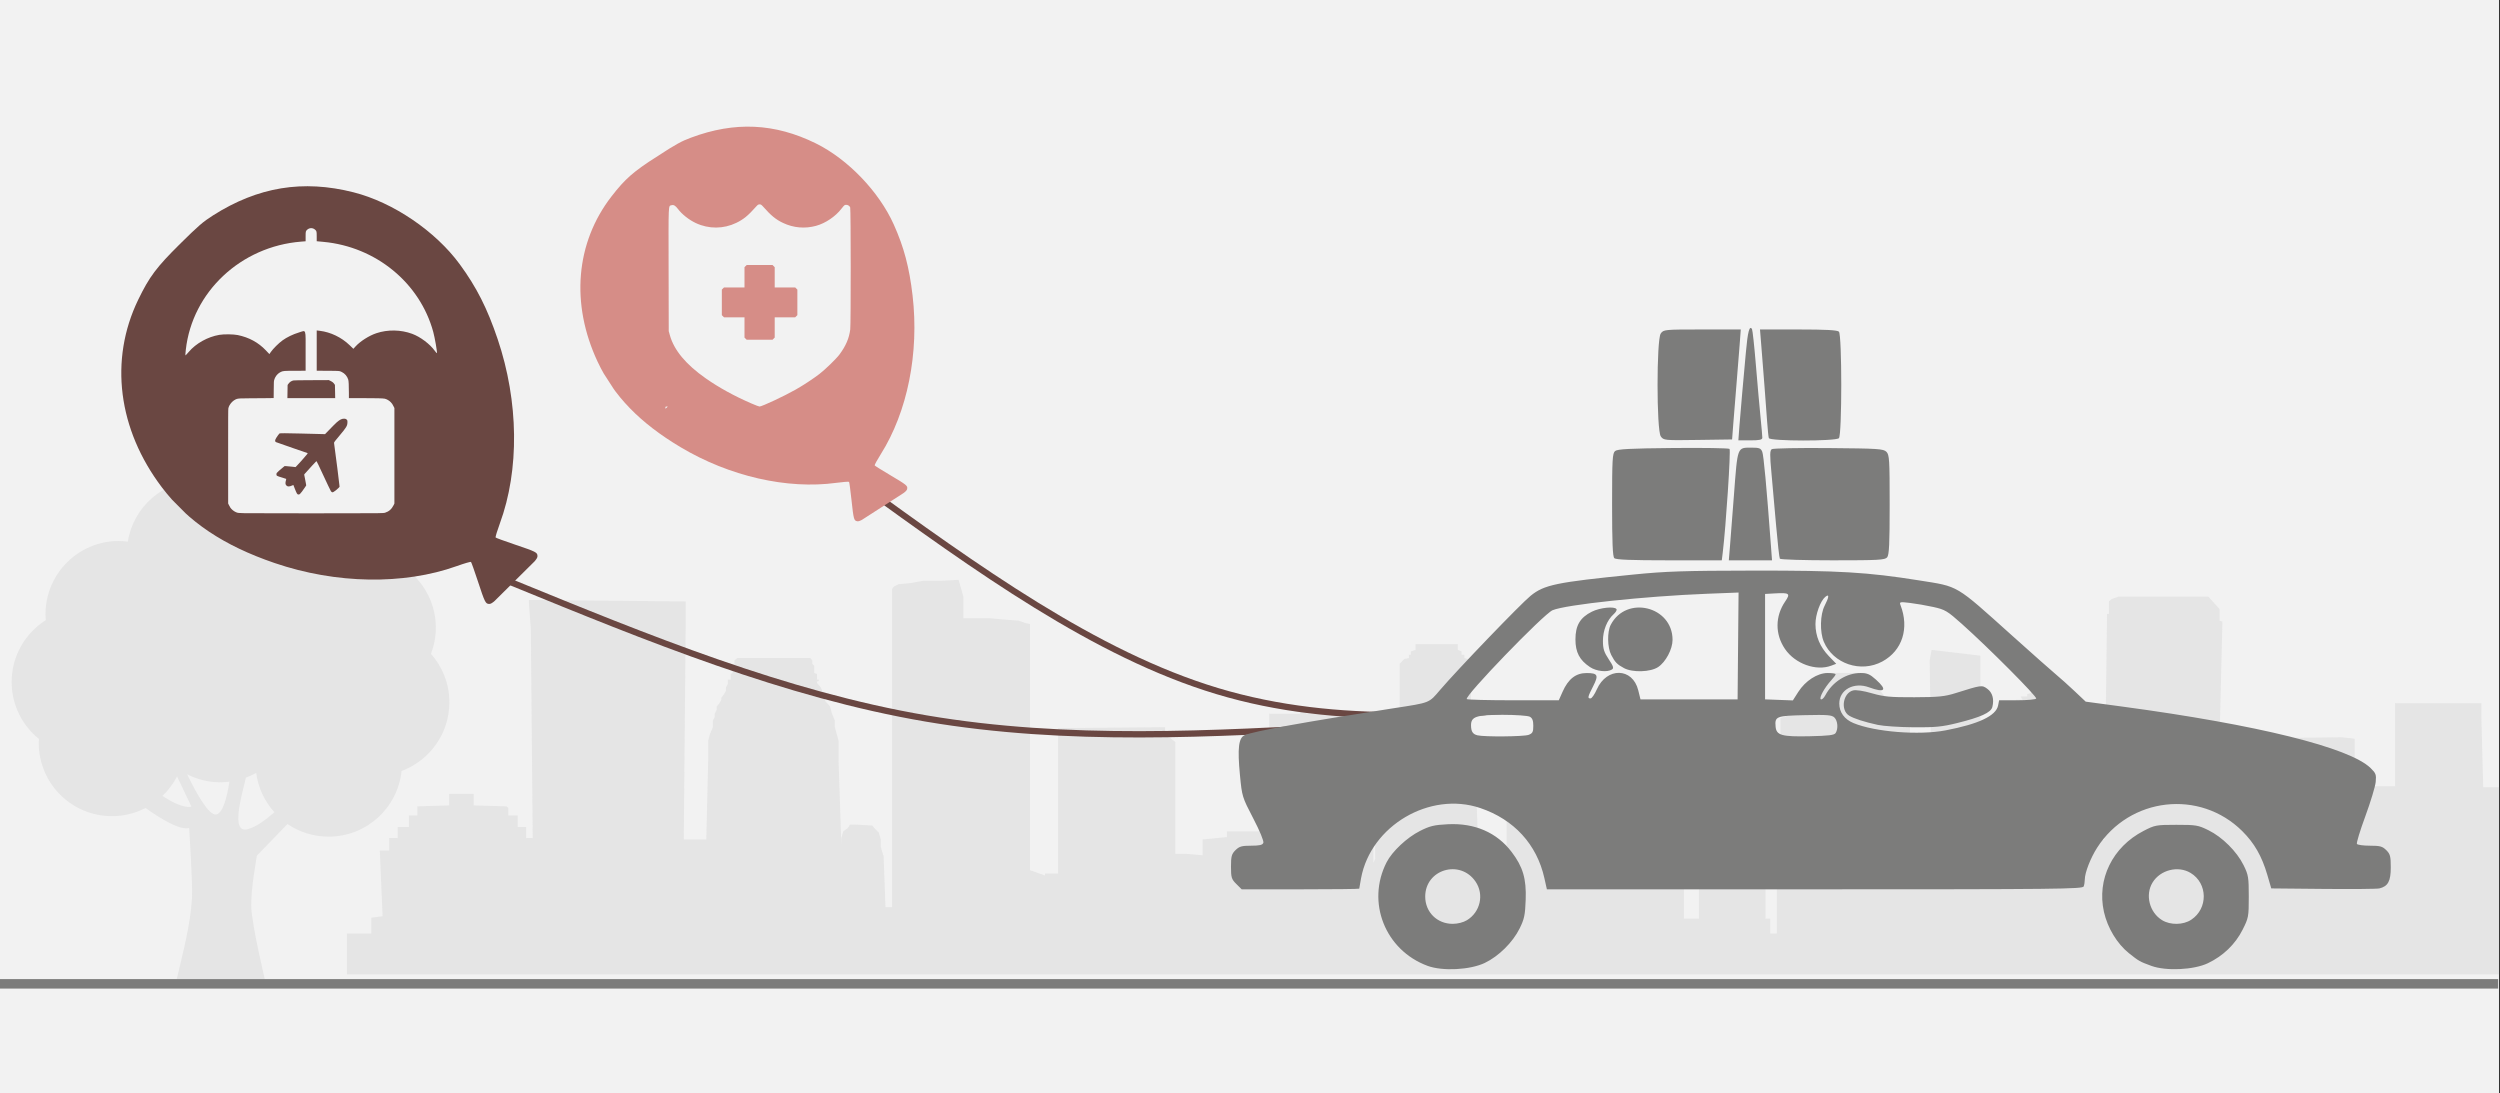
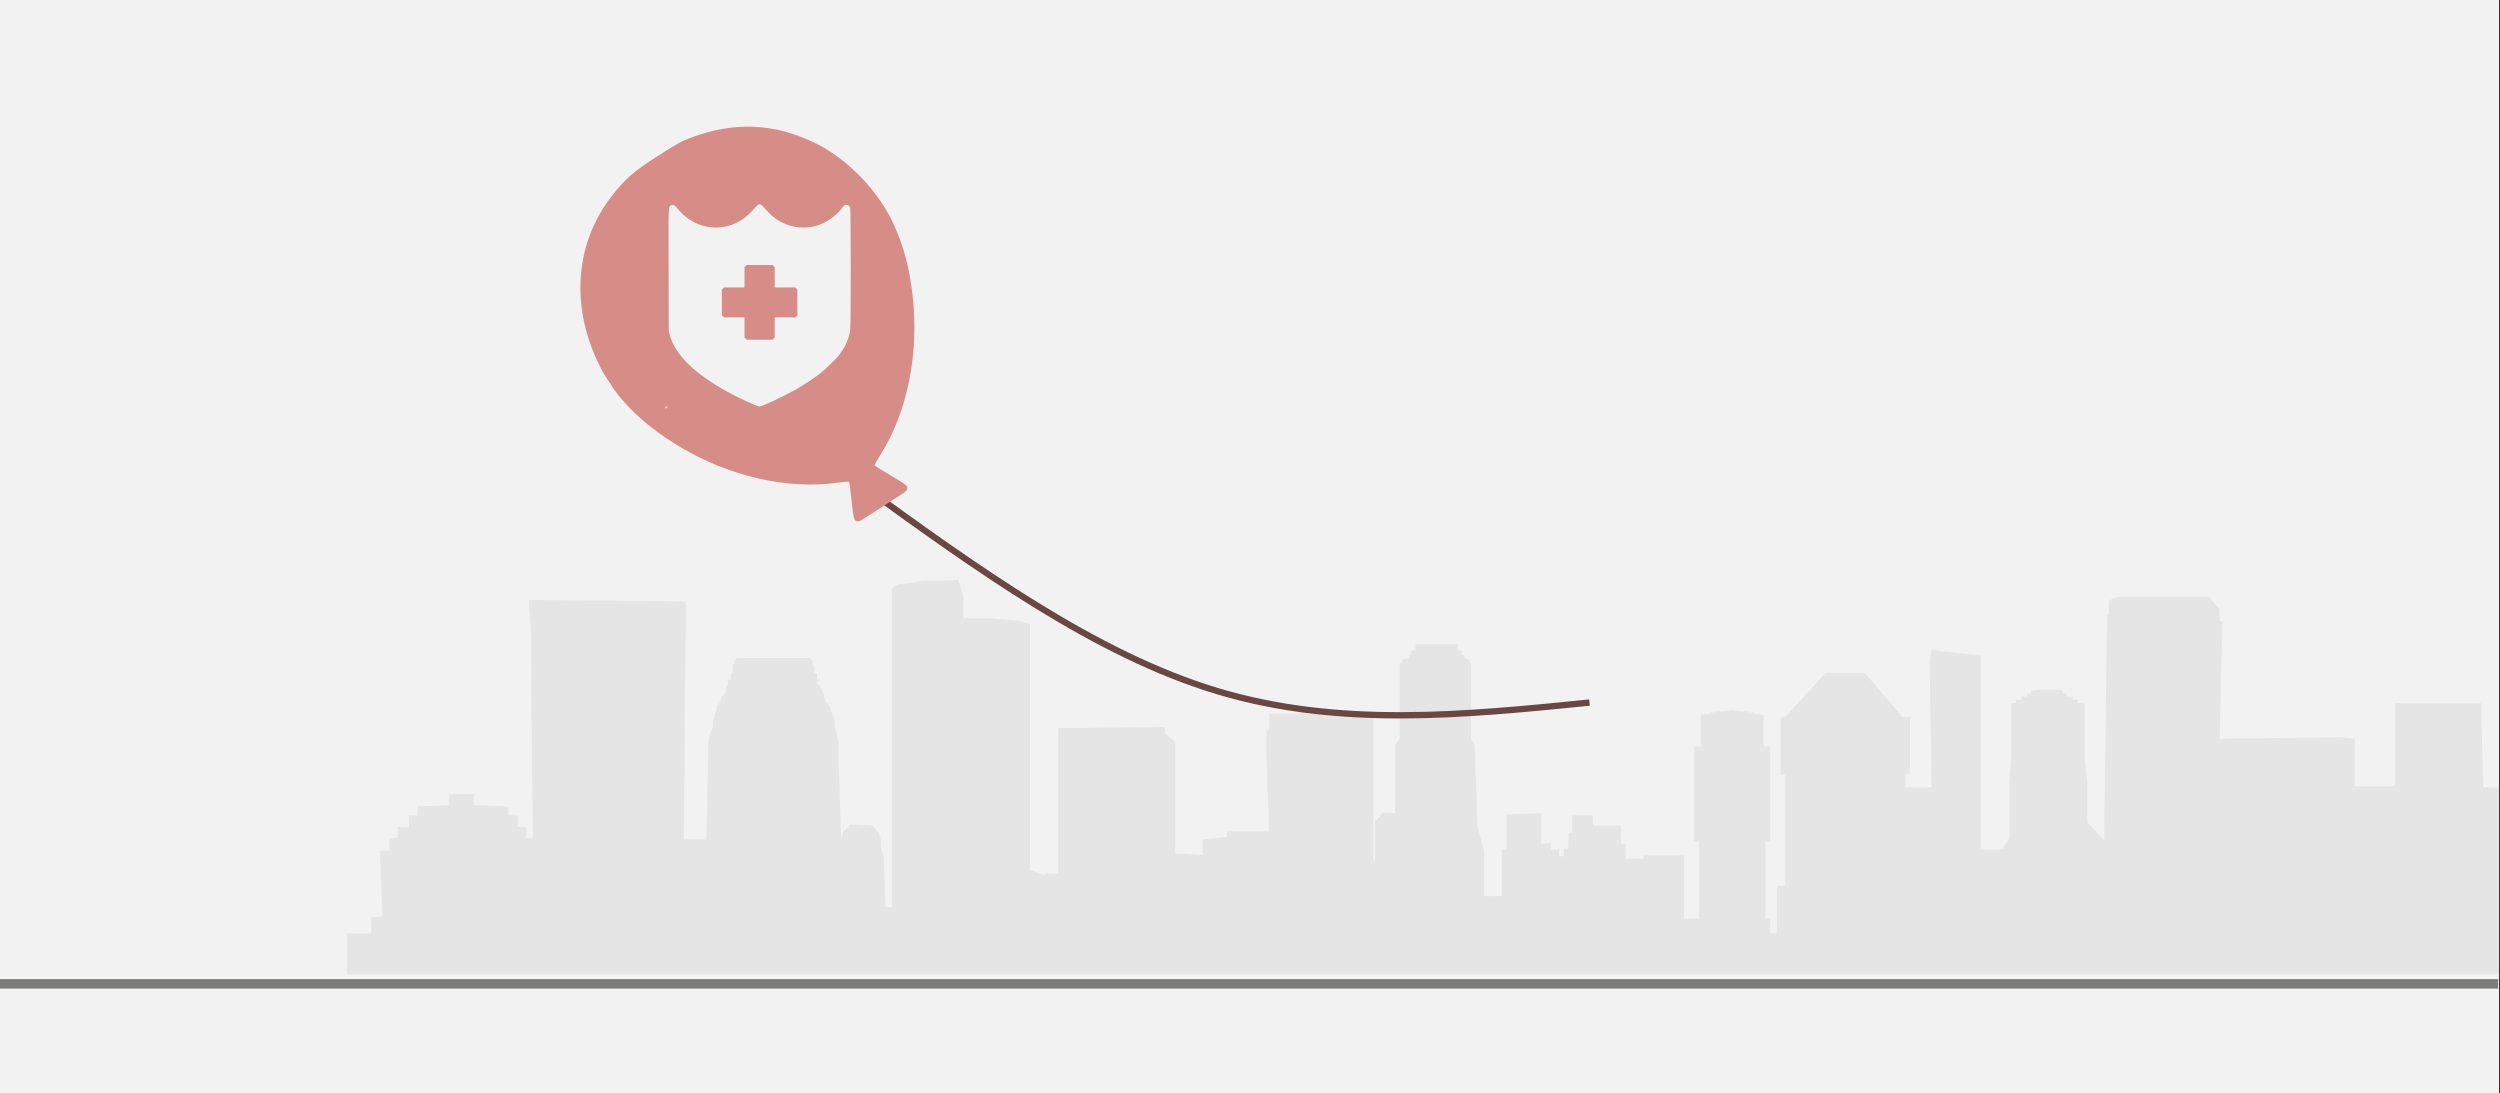
<svg xmlns="http://www.w3.org/2000/svg" width="526" height="230" overflow="hidden">
  <rect width="100%" height="100%" fill="#333333" stroke="none" />
  <defs>
    <clipPath id="clip0">
      <path d="M0 0 526 0 526 230 0 230Z" fill-rule="evenodd" clip-rule="evenodd" />
    </clipPath>
    <clipPath id="clip1">
      <path d="M109.495 51.439 167.308 14.219 214.831 87.823 157.019 125.043Z" fill-rule="evenodd" clip-rule="evenodd" />
    </clipPath>
    <clipPath id="clip2">
      <path d="M109.495 51.439 167.308 14.219 214.831 87.823 157.019 125.043Z" fill-rule="evenodd" clip-rule="evenodd" />
    </clipPath>
    <clipPath id="clip3">
      <path d="M109.495 51.439 167.308 14.219 214.831 87.823 157.019 125.043Z" fill-rule="evenodd" clip-rule="evenodd" />
    </clipPath>
    <clipPath id="clip4">
-       <path d="M259 69 503 69 503 204 259 204Z" fill-rule="evenodd" clip-rule="evenodd" />
-     </clipPath>
+       </clipPath>
    <clipPath id="clip5">
      <path d="M259 69 503 69 503 204 259 204Z" fill-rule="evenodd" clip-rule="evenodd" />
    </clipPath>
    <clipPath id="clip6">
      <path d="M259 69 503 69 503 204 259 204Z" fill-rule="evenodd" clip-rule="evenodd" />
    </clipPath>
    <clipPath id="clip7">
      <path d="M140 43 179 43 179 86 140 86Z" fill-rule="evenodd" clip-rule="evenodd" />
    </clipPath>
    <clipPath id="clip8">
      <path d="M140 43 179 43 179 86 140 86Z" fill-rule="evenodd" clip-rule="evenodd" />
    </clipPath>
    <clipPath id="clip9">
      <path d="M140 43 179 43 179 86 140 86Z" fill-rule="evenodd" clip-rule="evenodd" />
    </clipPath>
    <clipPath id="clip10">
-       <path d="M-4 100 101 100 101 207-4 207Z" fill-rule="evenodd" clip-rule="evenodd" />
-     </clipPath>
+       </clipPath>
    <clipPath id="clip11">
-       <path d="M-4 100 102 100 102 207-4 207Z" fill-rule="evenodd" clip-rule="evenodd" />
-     </clipPath>
+       </clipPath>
    <clipPath id="clip12">
      <path d="M-4 100 102 100 102 207-4 207Z" fill-rule="evenodd" clip-rule="evenodd" />
    </clipPath>
    <clipPath id="clip13">
      <path d="M10.088 78.874 65.757 23.682 136.228 94.557 80.56 149.749Z" fill-rule="evenodd" clip-rule="evenodd" />
    </clipPath>
    <clipPath id="clip14">
      <path d="M10.088 78.874 65.757 23.682 136.228 94.557 80.56 149.749Z" fill-rule="evenodd" clip-rule="evenodd" />
    </clipPath>
    <clipPath id="clip15">
      <path d="M10.088 78.874 65.757 23.682 136.228 94.557 80.56 149.749Z" fill-rule="evenodd" clip-rule="evenodd" />
    </clipPath>
    <clipPath id="clip16">
      <path d="M39 48 92 48 92 80 39 80Z" fill-rule="evenodd" clip-rule="evenodd" />
    </clipPath>
    <clipPath id="clip17">
      <path d="M39 48 92 48 92 80 39 80Z" fill-rule="evenodd" clip-rule="evenodd" />
    </clipPath>
    <clipPath id="clip18">
      <path d="M39 48 92 48 92 80 39 80Z" fill-rule="evenodd" clip-rule="evenodd" />
    </clipPath>
    <clipPath id="clip19">
      <path d="M48 78 83 78 83 109 48 109Z" fill-rule="evenodd" clip-rule="evenodd" />
    </clipPath>
    <clipPath id="clip20">
      <path d="M48 78 83 78 83 109 48 109Z" fill-rule="evenodd" clip-rule="evenodd" />
    </clipPath>
    <clipPath id="clip21">
      <path d="M48 78 83 78 83 109 48 109Z" fill-rule="evenodd" clip-rule="evenodd" />
    </clipPath>
  </defs>
  <g clip-path="url(#clip0)">
    <rect x="0" y="0" width="525.239" height="230" fill="#FFFFFF" transform="scale(1.001 1)" />
    <rect x="0" y="0" width="525.239" height="230" fill="#F2F2F2" transform="scale(1.001 1)" />
    <path d="M128.573 0 129.559 3.534 129.559 8.078 131.334 8.078 135.081 8.078 138.433 8.381 141.194 8.583 142.574 9.088 143.56 9.29 143.56 61.089 146.715 62.2 146.715 61.796 149.476 61.796 149.476 31.201 171.957 30.999 171.957 31.201 171.957 32.412 174.126 34.129 174.126 50.285 174.126 57.656 176.492 57.656 179.844 57.959 179.844 54.627 184.972 54.122 184.972 52.91 185.366 52.91 193.846 52.91 193.254 36.451 193.254 35.038 193.254 31.706 193.846 31.706 193.846 30.494 193.846 28.172 200.353 28.172 200.353 27.667 201.339 27.667 201.733 28.172 207.847 28.172 207.847 27.869 208.635 27.869 208.635 28.172 215.735 28.172 215.735 30.494 215.735 31.706 215.735 35.038 215.735 36.451 215.735 59.574 216.129 58.666 216.129 50.588 216.523 50.588 216.523 50.083 217.115 50.083 217.115 49.881 217.115 49.578 217.115 49.376 217.509 49.376 217.509 49.073 218.101 49.073 220.27 49.073 220.27 34.836 221.256 33.422 221.256 17.67 222.242 16.661 223.228 16.459 223.228 15.954 223.228 15.752 223.622 15.752 223.622 15.045 224.608 14.742 224.608 13.833 224.608 13.53 225.003 13.53 232.891 13.53 233.482 13.53 233.482 13.833 233.482 14.742 234.271 15.045 234.271 15.752 234.863 15.752 234.863 15.954 234.863 16.459 235.652 16.661 236.243 17.67 236.243 33.422 237.032 34.836 237.623 52.001 239.004 56.949 239.004 66.541 242.751 66.541 242.751 56.747 243.737 56.747 243.737 49.376 251.033 49.073 251.033 55.535 253.005 55.333 253.005 55.535 253.005 56.747 254.78 56.747 254.78 58.161 255.371 58.161 255.766 58.161 255.766 56.545 256.752 56.545 256.752 53.213 257.54 53.213 257.54 49.578 259.907 49.578 261.879 49.578 261.879 51.698 262.668 51.698 264.048 51.698 264.64 51.698 265.034 51.698 265.626 51.698 266.02 51.698 266.414 51.698 267.795 51.698 267.795 55.535 268.781 55.535 268.781 58.666 270.161 58.666 272.527 58.666 272.527 57.959 273.513 57.959 281.007 57.959 281.007 71.287 284.162 71.287 284.162 55.03 283.176 55.03 283.176 35.038 284.557 35.038 284.557 28.373 286.528 28.172 286.528 27.869 286.923 27.869 287.514 27.869 287.909 27.667 288.303 27.667 288.895 27.667 289.289 27.667 291.261 27.364 292.642 27.667 293.036 27.667 293.43 27.667 294.022 27.667 294.416 27.667 294.416 27.869 294.811 27.869 295.402 27.869 295.797 27.869 295.797 28.172 297.769 28.373 297.769 35.038 299.149 35.038 299.149 55.03 298.163 55.03 298.163 71.287 299.149 71.287 299.149 74.417 300.53 74.417 300.53 64.421 302.304 64.421 302.304 42.914 302.304 40.995 301.91 40.995 301.318 40.995 301.318 40.793 301.318 29.08 301.91 28.878 302.304 28.878 310.784 19.589 319.066 19.589 326.954 28.878 327.546 28.878 327.94 28.878 328.532 28.878 328.532 29.08 328.532 40.793 327.94 40.793 327.546 40.793 327.546 42.712 327.546 43.62 333.067 43.62 332.673 16.964 333.067 14.742 343.321 15.954 343.321 26.455 343.321 56.747 344.307 56.747 346.082 56.747 347.463 56.747 347.463 56.545 348.054 56.545 349.435 54.324 349.435 42.409 349.829 37.461 349.829 25.95 350.815 25.95 350.815 25.243 351.801 25.243 352.195 25.243 351.801 24.537 353.181 24.537 353.181 24.032 353.97 23.83 353.97 23.325 355.548 23.123 359.689 23.123 360.675 23.325 360.675 23.83 361.464 24.032 361.464 24.537 362.055 24.537 362.844 24.537 362.844 25.243 363.83 25.243 363.83 25.95 365.21 25.95 365.21 37.461 365.802 42.409 365.802 50.992 369.352 54.828 369.943 7.876 369.943 7.169 370.338 7.169 370.338 6.462 370.338 5.453 370.338 4.544 370.929 4.039 372.31 3.534 390.452 3.534 391.241 3.534 393.607 6.159 393.607 7.169 393.607 8.078 393.607 8.583 394.199 8.785 393.607 33.422 419.243 33.119 422.003 33.422 422.003 43.419 422.989 43.419 426.736 43.419 430.089 43.419 430.483 43.419 430.483 28.878 430.483 26.455 430.483 25.95 430.877 25.95 448.231 25.95 448.625 25.95 448.625 26.455 448.625 28.878 449.02 43.62 451.978 43.62 452.344 43.62 452.344 83 0 83 0 74.417 5.127 74.417 5.127 71.085 7.493 70.782 6.902 56.949 8.874 56.949 8.874 54.324 9.268 54.324 10.649 54.324 10.649 52.001 11.24 52.001 13.015 52.001 13.015 49.578 14.79 49.578 14.79 47.659 21.495 47.458 21.495 45.034 26.622 45.034 26.622 45.741 26.622 46.044 26.622 46.246 26.622 46.448 26.622 46.751 26.622 46.953 26.622 47.255 26.622 47.458 33.524 47.659 33.918 47.962 33.918 49.578 35.298 49.578 35.89 49.578 35.89 49.881 35.89 52.001 37.665 52.001 37.665 54.324 39.045 54.324 38.651 10.501 38.256 4.948 38.256 4.241 71.189 4.544 71.189 9.996 70.794 54.627 75.527 54.627 75.921 38.168 75.921 36.956 75.921 36.754 75.921 35.24 75.921 33.826 76.316 32.412 76.907 30.999 76.907 29.585 77.302 28.878 77.302 28.172 77.696 27.364 77.696 26.657 78.288 25.95 78.682 25.243 78.682 24.839 79.274 24.032 79.668 23.325 79.668 22.618 80.062 21.911 80.062 21.002 80.654 21.002 80.654 20.497 80.654 20.296 80.654 19.791 81.048 19.589 81.048 19.084 81.048 18.781 81.048 18.377 81.048 17.872 81.443 17.67 81.443 17.165 81.443 16.964 82.034 16.459 97.416 16.459 97.81 16.964 97.81 17.367 97.81 17.67 98.204 18.074 98.204 18.377 98.204 18.781 98.204 19.084 98.204 19.589 98.796 19.791 98.796 20.296 98.796 20.7 98.796 21.002 99.191 21.002 99.191 21.204 98.796 21.406 98.796 21.709 99.585 22.618 100.177 24.032 100.571 25.546 101.557 26.657 101.951 28.172 102.543 29.585 102.543 30.999 102.937 32.412 103.332 33.826 103.332 35.24 103.332 36.451 103.332 36.754 103.332 38.168 103.923 56.04 103.923 54.324 104.318 52.91 105.304 52.203 105.698 51.496 107.078 51.496 110.431 51.698 110.825 52.203 111.811 53.213 112.206 54.627 112.206 56.242 112.797 58.161 113.192 68.864 114.178 68.864 114.572 68.864 114.572 9.492 114.572 1.918 114.966 1.414 115.952 0.909 118.319 0.707 121.08 0.202 124.826 0.202Z" fill="#D9D9D9" fill-rule="evenodd" fill-opacity="0.529" transform="matrix(1.001 0 -0 1 73 122)" />
    <path d="M0 0C24.946 18.09 49.892 36.181 75.522 43.901 101.151 51.621 127.464 48.971 153.777 46.321" stroke="#6A4742" stroke-width="1.331" stroke-miterlimit="8" fill="none" fill-rule="evenodd" transform="matrix(1.001 0 -0 1 180.5 101.5)" />
    <g clip-path="url(#clip1)">
      <g clip-path="url(#clip2)">
        <g clip-path="url(#clip3)">
          <path d="M28.069 87.334C27.567 86.832 27.639 86.615 29.565 82.761 30.424 81.043 31.122 79.552 31.116 79.448 31.111 79.345 30.042 78.764 28.742 78.156 19.291 73.74 10.576 64.811 5.255 54.088 0.827 45.165-0.734 37.421 0.313 29.559 2.089 16.22 9.959 5.979 21.586 1.879 26.021 0.314 28.212-0.009 34.318 0 39.09 0.008 40.179 0.082 42.34 0.554 51.921 2.644 58.783 7.526 63.745 15.783 67.616 22.225 69.434 31.486 68.305 39.013 67.527 44.194 66.182 48.355 63.543 53.738 58.193 64.652 49.43 73.7 39.894 78.156 38.594 78.764 37.525 79.345 37.519 79.448 37.513 79.552 38.211 81.043 39.071 82.761 40.997 86.615 41.068 86.832 40.567 87.334 40.227 87.673 39.366 87.728 34.318 87.728 29.27 87.728 28.409 87.673 28.069 87.334Z" fill="#D68D87" transform="matrix(0.841 -0.542 0.541 0.841 109.495 51.439)" />
        </g>
      </g>
    </g>
-     <path d="M0 0C28.834 11.814 57.667 23.628 87.291 28.67 116.915 33.712 147.329 31.981 177.742 30.25" stroke="#6A4742" stroke-width="1.331" stroke-miterlimit="8" fill="none" fill-rule="evenodd" transform="matrix(1.001 0 -0 1 107.5 122.5)" />
    <g clip-path="url(#clip4)">
      <g clip-path="url(#clip5)">
        <g clip-path="url(#clip6)">
          <path d="M41.047 134.221C32.169 130.93 28.202 120.814 32.492 112.404 33.658 110.121 36.717 107.226 39.427 105.843 41.504 104.783 42.393 104.566 45.263 104.42 50.873 104.134 55.496 106.16 58.581 110.257 60.94 113.39 61.668 115.881 61.513 120.285 61.4 123.508 61.221 124.366 60.256 126.335 58.812 129.279 55.88 132.204 52.967 133.604 49.904 135.076 44.156 135.374 41.047 134.221ZM49.242 124.616C52.053 122.902 52.877 119.182 51.044 116.484 47.812 111.728 40.541 113.914 40.541 119.642 40.541 122.905 43.012 125.376 46.275 125.376 47.319 125.376 48.486 125.077 49.242 124.616ZM192.101 134.218C189.661 133.314 189.517 133.232 187.437 131.561 184.968 129.578 182.963 126.239 182.212 122.862 180.687 116.008 183.996 109.195 190.49 105.819 192.849 104.592 193.1 104.545 197.337 104.543 201.452 104.542 201.883 104.615 204.03 105.682 206.922 107.12 209.943 110.148 211.353 113.023 212.359 115.074 212.443 115.581 212.443 119.642 212.443 123.884 212.397 124.132 211.138 126.643 209.611 129.686 207.1 132.123 203.912 133.658 200.967 135.076 195.159 135.351 192.101 134.218ZM200.436 124.51C203.973 122.147 203.903 116.862 200.304 114.668 197.695 113.077 193.985 114.015 192.363 116.675 190.772 119.285 191.709 122.994 194.37 124.616 196.103 125.673 198.765 125.627 200.436 124.51ZM1.118 116.994C0.107 115.984 0 115.633 0 113.344 0 111.165 0.131 110.68 0.939 109.873 1.729 109.082 2.244 108.934 4.201 108.934 5.967 108.934 6.581 108.789 6.757 108.33 6.893 107.977 6.015 105.838 4.647 103.189 2.336 98.71 2.3 98.593 1.87 94.067 1.333 88.413 1.586 86.259 2.854 85.681 4.641 84.867 15.573 82.874 33.846 80.03 41.681 78.811 41.253 78.981 43.676 76.127 47.368 71.779 60.504 58.013 62.554 56.343 65.395 54.03 67.874 53.514 83.945 51.89 90.758 51.202 94.556 51.075 108.994 51.054 126.893 51.028 132.862 51.383 143.629 53.115 152.037 54.467 151.024 53.86 163.075 64.759 167.262 68.547 171.393 72.234 172.253 72.954 173.113 73.672 174.85 75.243 176.112 76.444L178.406 78.628 186.055 79.666C214.341 83.508 233.446 88.275 237.864 92.594 238.977 93.683 239.086 93.983 238.935 95.538 238.843 96.49 237.87 99.726 236.775 102.729 235.679 105.732 234.887 108.356 235.013 108.561 235.14 108.766 236.36 108.934 237.724 108.934 239.848 108.934 240.34 109.069 241.143 109.873 241.962 110.692 242.082 111.155 242.082 113.506 242.082 116.413 241.506 117.482 239.701 117.923 239.223 118.04 233.95 118.087 227.985 118.028L217.138 117.921 216.306 115.053C215.177 111.158 213.612 108.403 211.1 105.884 202.244 97.007 187.556 98.695 180.784 109.368 179.401 111.549 178.215 114.63 178.215 116.046 178.215 116.517 178.111 117.175 177.983 117.507 177.773 118.055 172.471 118.112 121.844 118.112L65.937 118.112 65.41 115.739C63.839 108.657 59.076 103.413 52.033 101.012 41.505 97.423 29.187 104.731 27.151 115.774 26.942 116.907 26.77 117.897 26.77 117.974 26.77 118.05 21.25 118.112 14.503 118.112L2.236 118.112ZM62.121 85.615C62.948 85.3 63.102 85.002 63.102 83.716 63.102 82.599 62.904 82.084 62.362 81.794 61.955 81.577 59.412 81.398 56.711 81.398 51.209 81.398 50.094 81.773 50.105 83.619 50.112 84.913 50.464 85.465 51.438 85.708 52.858 86.063 61.132 85.991 62.121 85.615ZM126.212 85.223C126.779 84.326 126.649 82.663 125.958 81.972 125.421 81.435 124.53 81.362 119.824 81.467 113.8 81.601 113.487 81.724 113.675 83.876 113.836 85.716 114.94 86.032 120.768 85.906 124.783 85.819 125.926 85.676 126.212 85.223ZM149.15 84.67C156.05 83.341 159.682 81.613 160.113 79.455L160.336 78.339 164.09 78.339C166.155 78.339 167.945 78.176 168.068 77.976 168.306 77.591 158.072 67.232 152.546 62.264 149.51 59.535 149.043 59.255 146.619 58.714 145.172 58.391 142.97 58.005 141.727 57.856 139.617 57.602 139.486 57.632 139.744 58.304 141.619 63.19 140.122 67.894 135.966 70.171 131.475 72.632 125.679 70.664 123.738 66.018 122.886 63.976 122.969 60.296 123.909 58.452 124.861 56.587 124.915 55.864 124.048 56.583 123.024 57.434 121.997 60.296 121.997 62.301 121.997 64.83 122.944 67.113 124.794 69.05L126.334 70.66 125.288 71.057C122.126 72.26 117.733 70.657 115.629 67.534 113.544 64.439 113.565 60.659 115.685 57.536 116.817 55.867 116.573 55.676 113.538 55.849L111.48 55.967 111.48 67.057 111.48 78.148 114.379 78.258 117.278 78.369 118.391 76.608C119.894 74.23 122.396 72.602 124.548 72.602 125.459 72.602 126.204 72.722 126.204 72.868 126.204 73.015 125.801 73.574 125.309 74.111 123.901 75.648 122.69 77.867 123.116 78.13 123.324 78.259 123.745 77.885 124.051 77.3 125.532 74.472 128.461 72.602 131.412 72.602 132.797 72.602 133.349 72.84 134.616 73.985 137.087 76.217 136.521 76.846 133.159 75.606 130.004 74.443 126.969 76.118 126.969 79.023 126.969 80.863 128.037 82.343 129.939 83.137 134.413 85.006 143.599 85.74 149.15 84.67ZM135 83.514C132.176 82.894 130.012 82.188 129.01 81.56 127.168 80.407 127.744 76.795 129.854 76.265 130.459 76.114 132.011 76.351 133.787 76.868 136.282 77.593 137.607 77.718 142.649 77.7 147.678 77.682 148.982 77.55 151.253 76.829 156.681 75.105 156.752 75.096 157.879 75.933 158.946 76.726 159.326 78.124 158.918 79.752 158.621 80.933 156.508 81.902 151.512 83.145 148.415 83.916 146.938 84.059 142.457 84.021 139.513 83.996 136.157 83.768 135 83.514ZM69.217 76.538C70.416 73.827 71.994 72.598 74.263 72.608 76.562 72.619 76.773 73.049 75.607 75.354 74.442 77.657 74.377 77.96 75.053 77.947 75.316 77.943 75.905 77.088 76.361 76.048 78.437 71.323 83.835 71.44 85.007 76.236L85.475 78.148 95.609 78.148 105.744 78.148 105.845 66.908 105.947 55.669 99.344 55.929C86.43 56.438 69.888 58.214 67.126 59.389 65.255 60.185 48.649 77.526 49.216 78.093 49.351 78.228 53.727 78.339 58.941 78.339L68.42 78.339ZM74.928 71.35C72.754 69.885 71.898 68.241 71.898 65.527 71.898 62.59 72.871 60.937 75.328 59.695 77.026 58.837 80.075 58.524 80.471 59.166 80.584 59.348 80.318 59.821 79.879 60.218 78.504 61.461 77.635 63.636 77.635 65.829 77.635 67.493 77.863 68.227 78.842 69.705 79.825 71.189 79.949 71.591 79.511 71.868 78.515 72.498 76.251 72.243 74.928 71.35ZM82.045 71.575C80.586 70.785 80.173 70.359 79.374 68.812 78.551 67.223 78.498 63.934 79.269 62.449 82.529 56.181 92.167 58.554 92.167 65.625 92.167 67.589 90.739 70.298 89.147 71.356 87.548 72.419 83.817 72.534 82.045 71.575ZM80.006 48.432C79.67 48.097 79.547 45.069 79.547 37.197 79.547 27.645 79.619 26.362 80.178 25.896 80.676 25.483 83.249 25.348 92.285 25.26 98.597 25.198 103.896 25.284 104.062 25.451 104.353 25.742 103.311 41.755 102.643 47.266L102.446 48.891 91.455 48.891C83.417 48.891 80.341 48.768 80.006 48.432ZM104.153 45.928C104.285 44.298 104.653 39.522 104.971 35.315 105.767 24.776 105.612 25.196 108.715 25.186 110.253 25.181 110.595 25.316 110.888 26.041 111.185 26.775 111.777 33.237 112.71 45.928L112.928 48.891 108.42 48.891 103.912 48.891ZM114.564 48.549C114.447 48.36 114.097 45.219 113.784 41.569 113.472 37.919 113.028 32.886 112.798 30.384 112.456 26.676 112.473 25.773 112.886 25.504 113.164 25.323 118.506 25.218 124.757 25.273 135.078 25.363 136.184 25.434 136.804 26.055 137.425 26.677 137.486 27.668 137.486 37.182 137.486 45.472 137.378 47.757 136.961 48.259 136.495 48.82 135.213 48.891 125.606 48.891 119.633 48.891 114.681 48.738 114.564 48.549ZM89.709 22.809C88.816 21.535 88.811 2.445 89.703 1.172 90.286 0.339 90.463 0.322 98.353 0.322L106.408 0.322 106.162 3.668C106.026 5.509 105.736 9.166 105.517 11.795 105.298 14.424 105.001 18.124 104.857 20.017L104.596 23.459 97.453 23.563C90.428 23.666 90.3 23.653 89.709 22.809ZM106.121 20.687C106.242 19.057 106.505 15.916 106.706 13.707 106.907 11.499 107.254 7.628 107.476 5.105 107.856 0.8 108.225-0.613 108.749 0.234 108.872 0.433 109.239 3.847 109.564 7.821 109.89 11.794 110.326 16.73 110.532 18.79 110.738 20.849 110.906 22.785 110.906 23.092 110.906 23.525 110.344 23.651 108.405 23.651L105.903 23.651ZM112.264 23.173C112.182 22.91 112.02 21.318 111.903 19.635 111.68 16.406 111.098 8.766 110.673 3.477L110.419 0.322 118.426 0.322C124.144 0.322 126.565 0.453 126.892 0.781 127.547 1.436 127.547 22.537 126.892 23.192 126.225 23.859 112.471 23.841 112.264 23.173Z" fill="#7C7C7B" transform="matrix(1.008 0 -0 1 259 69)" />
        </g>
      </g>
    </g>
    <g clip-path="url(#clip7)">
      <g clip-path="url(#clip8)">
        <g clip-path="url(#clip9)">
          <path d="M1.04851e-05 42.769C1.04851e-05 42.58 0.045 42.538 0.247 42.538L0.495 42.538 0.277 42.769C0.158 42.896 0.047 43 0.03 43 0.014 43 0 42.896 0 42.769ZM17.94 41.904C14.385 40.354 11.122 38.541 8.382 36.595 4.264 33.671 1.809 30.689 0.939 27.557L0.695 26.678 0.668 13.798C0.639-0.548 0.599 0.399 1.253 0.183 1.699 0.036 2.078 0.25 2.589 0.938 3.444 2.089 4.895 3.249 6.334 3.934 9.018 5.21 12.085 5.194 14.753 3.891 16.258 3.155 17.218 2.36 18.869 0.479 19.221 0.078 19.34 0 19.604 0 19.869 0 19.988 0.078 20.34 0.479 22.003 2.373 22.983 3.185 24.474 3.901 26.649 4.946 29.016 5.158 31.348 4.517 33.307 3.979 35.412 2.541 36.654 0.89 36.937 0.514 37.235 0.181 37.317 0.15 37.754-0.018 38.309 0.23 38.459 0.658 38.595 1.049 38.604 25.235 38.468 26.318 38.235 28.177 37.553 29.779 36.224 31.59 35.56 32.495 33.244 34.766 32.026 35.707 30.7 36.73 28.678 38.072 27.105 38.973 24.684 40.361 20.069 42.543 19.577 42.534 19.465 42.532 18.728 42.248 17.94 41.904ZM22.521 28.255 22.748 28.028 22.748 25.897 22.748 23.766 24.88 23.766 27.011 23.766 27.238 23.538 27.465 23.312 27.465 20.622 27.465 17.931 27.238 17.704 27.011 17.477 24.88 17.477 22.748 17.477 22.748 15.346 22.748 13.215 22.521 12.988 22.294 12.761 19.604 12.761 16.914 12.761 16.687 12.988 16.46 13.215 16.46 15.346 16.46 17.477 14.329 17.477 12.198 17.477 11.971 17.704 11.744 17.931 11.744 20.622 11.744 23.312 11.971 23.538 12.198 23.766 14.329 23.766 16.46 23.766 16.46 25.897 16.46 28.028 16.687 28.255 16.914 28.482 19.604 28.482 22.294 28.482Z" fill="#F2F2F2" transform="matrix(1.011 0 -0 1 140 43)" />
        </g>
      </g>
    </g>
    <g clip-path="url(#clip10)">
      <g clip-path="url(#clip11)">
        <g clip-path="url(#clip12)">
          <path d="M95.699 31.085C95.699 23.118 89.653 16.565 81.899 15.76 79.723 9.891 74.091 5.7 67.463 5.7 64.562 5.7 61.858 6.517 59.542 7.911 56.908 3.194 51.873 0 46.086 0 38.413 0 32.068 5.615 30.891 12.956 30.265 12.879 29.632 12.826 28.985 12.826 20.475 12.826 13.575 19.725 13.575 28.236 13.575 28.653 13.606 29.061 13.638 29.47 9.323 32.201 6.451 37.003 6.451 42.487 6.451 47.335 8.694 51.653 12.194 54.478 12.178 54.755 12.151 55.031 12.151 55.312 12.151 63.822 19.049 70.721 27.561 70.721 30.111 70.721 32.511 70.092 34.629 68.996 37.564 71.104 41.767 73.742 43.802 73.216 43.802 73.216 44.559 84.943 44.396 87.921 44.085 93.588 42.385 99.895 41.189 105L59.716 105C59.716 105 56.984 93.62 56.865 89.82 56.746 86.02 58.053 79.024 58.053 79.024L64.48 72.376C66.954 74.067 69.942 75.028 73.165 75.028 81.132 75.028 87.685 68.967 88.49 61.213 94.358 59.037 98.549 53.389 98.549 46.761 98.549 42.848 97.079 39.288 94.676 36.569 95.326 34.864 95.699 33.019 95.699 31.085ZM38.189 66.452C39.424 65.273 40.46 63.895 41.252 62.365L44.277 68.703C44.275 68.703 42.63 69.43 38.189 66.452ZM49.501 70.366C47.935 70.65 45.269 65.829 43.377 61.91 45.475 62.981 47.844 63.597 50.362 63.597 51.008 63.597 51.643 63.544 52.269 63.466 51.783 66.602 50.925 70.105 49.501 70.366ZM56.153 73.451C52.531 74.456 54.699 66.956 55.737 62.613 56.488 62.334 57.214 62.006 57.905 61.616 58.322 64.781 59.697 67.636 61.734 69.894 59.969 71.462 57.937 72.956 56.153 73.451Z" fill="#E5E5E5" transform="matrix(1 0 -0 1 -4 101)" />
        </g>
      </g>
    </g>
    <g clip-path="url(#clip13)">
      <g clip-path="url(#clip14)">
        <g clip-path="url(#clip15)">
-           <path d="M32.021 99.629C31.448 99.057 31.53 98.809 33.727 94.413 34.708 92.452 35.504 90.751 35.497 90.634 35.491 90.516 34.271 89.853 32.788 89.16 22.007 84.122 12.066 73.935 5.995 61.703 0.943 51.524-0.837 42.69 0.357 33.72 2.383 18.504 11.362 6.821 24.625 2.143 29.684 0.359 32.184-0.01 39.149 0 44.594 0.009 45.835 0.094 48.301 0.632 59.231 3.017 67.059 8.586 72.719 18.005 77.135 25.354 79.209 35.919 77.921 44.505 77.034 50.416 75.499 55.163 72.489 61.303 66.386 73.754 56.389 84.076 45.51 89.16 44.027 89.853 42.808 90.516 42.801 90.634 42.794 90.751 43.591 92.452 44.571 94.413 46.769 98.809 46.85 99.057 46.278 99.629 45.89 100.016 44.908 100.078 39.149 100.078 33.391 100.078 32.408 100.016 32.021 99.629Z" fill="#6A4742" transform="matrix(0.71 -0.704 0.704 0.71 10.088 78.874)" />
-         </g>
+           </g>
      </g>
    </g>
    <g clip-path="url(#clip16)">
      <g clip-path="url(#clip17)">
        <g clip-path="url(#clip18)">
          <path d="M24.352 26.324C24.352 20.939 24.519 21.472 22.982 21.957 21.798 22.33 20.557 22.953 19.676 23.615 18.907 24.193 17.76 25.377 17.311 26.055L17.016 26.501 16.302 25.719C14.789 24.06 12.884 22.982 10.614 22.499 9.718 22.309 7.83 22.286 6.879 22.454 4.52 22.872 2.158 24.241 0.686 26.043 0.335 26.472 0.029 26.805 0.007 26.782-0.016 26.759 0.022 26.217 0.091 25.577 1.401 13.43 11.235 3.847 23.426 2.84L24.352 2.764 24.352 1.706C24.352 0.738 24.375 0.626 24.623 0.378 25.127-0.126 25.824-0.126 26.328 0.378 26.576 0.626 26.599 0.738 26.599 1.702L26.599 2.755 27.973 2.89C38.587 3.928 47.474 11.499 50.195 21.822 50.508 23.009 51.021 26.065 50.945 26.291 50.926 26.35 50.72 26.123 50.489 25.787 49.522 24.383 47.587 22.874 45.941 22.24 43.644 21.356 40.986 21.307 38.682 22.107 37.204 22.62 35.434 23.785 34.47 24.88L34.023 25.388 33.245 24.61C31.612 22.977 29.406 21.875 27.223 21.602L26.599 21.524 26.599 26.255 26.599 30.985 25.476 30.985 24.352 30.985Z" fill="#F2F2F2" transform="matrix(1.039 0 -0 1 39 48)" />
        </g>
      </g>
    </g>
    <g clip-path="url(#clip19)">
      <g clip-path="url(#clip20)">
        <g clip-path="url(#clip21)">
          <path d="M3.466 29.976C2.16 29.95 2.018 29.934 1.622 29.76 1.201 29.576 0.721 29.186 0.476 28.828 0.422 28.749 0.294 28.517 0.191 28.313L0.005 27.941 0.001 18.048C-0.003 9.914 0.005 8.113 0.044 7.924 0.216 7.086 0.976 6.229 1.802 5.938 2.095 5.835 2.74 5.802 4.421 5.801 5.2 5.8 6.66 5.789 7.666 5.776L9.494 5.753 9.51 3.998C9.525 2.339 9.53 2.227 9.602 1.961 9.844 1.07 10.501 0.374 11.342 0.121 11.716 0.008 12.703-0.01 17.89 0.004 23.497 0.019 23.146 0.003 23.679 0.259 24.326 0.571 24.817 1.145 25.04 1.853 25.134 2.149 25.178 3.051 25.181 4.729L25.183 5.764 27.917 5.766C30.857 5.767 32.28 5.803 32.656 5.885 33.077 5.977 33.592 6.281 33.927 6.636 34.189 6.913 34.247 7.001 34.475 7.458L34.669 7.848 34.669 17.897 34.669 27.947 34.507 28.28C34.103 29.11 33.532 29.623 32.74 29.87 32.51 29.941 32.383 29.949 30.988 29.978 29.253 30.014 5.323 30.012 3.466 29.976ZM14.979 25.923C15.145 25.781 15.551 25.242 15.978 24.596L16.271 24.154 16.249 23.906C16.236 23.77 16.14 23.252 16.034 22.756 15.867 21.971 15.848 21.844 15.89 21.782 15.956 21.685 16.539 21.034 17.547 19.931 18.239 19.174 18.407 19.009 18.443 19.046 18.5 19.104 18.999 20.157 19.865 22.048 20.612 23.677 21.286 25.1 21.421 25.332 21.507 25.48 21.653 25.587 21.766 25.587 22.007 25.587 23.236 24.575 23.235 24.376 23.235 24.127 22.388 17.37 22.155 15.754 22.084 15.267 22.075 15.127 22.108 15.064 22.186 14.917 22.411 14.633 23.164 13.729 24.701 11.884 24.872 11.592 24.879 10.806 24.881 10.507 24.875 10.476 24.782 10.355 24.649 10.18 24.503 10.111 24.222 10.091 23.764 10.058 23.305 10.278 22.668 10.835 22.414 11.057 21.677 11.806 20.474 13.065L20.208 13.344 18.686 13.306C17.849 13.285 16.241 13.244 15.112 13.214 12.147 13.135 10.811 13.13 10.71 13.198 10.618 13.26 10.247 13.771 10.018 14.154 9.728 14.636 9.72 14.915 9.994 15.03 10.3 15.159 11.684 15.649 13.519 16.277 15.826 17.066 16.51 17.303 16.575 17.338 16.609 17.357 16.562 17.439 16.4 17.644 15.927 18.241 14.61 19.731 14.222 20.108L14.05 20.275 13.292 20.188C12.875 20.14 12.365 20.092 12.159 20.08L11.784 20.058 11.462 20.319C10.871 20.794 10.168 21.424 10.118 21.522 10.09 21.576 10.067 21.701 10.067 21.8 10.067 22.11 10.132 22.145 11.36 22.514 11.749 22.63 12.082 22.74 12.1 22.757 12.119 22.776 12.102 22.892 12.058 23.046 11.902 23.588 11.922 23.913 12.125 24.125 12.292 24.297 12.406 24.349 12.627 24.349 12.821 24.349 13.046 24.284 13.398 24.125L13.596 24.036 13.854 24.697C14.334 25.927 14.408 26.048 14.679 26.048 14.805 26.048 14.861 26.024 14.979 25.923ZM22.297 4.375 22.27 2.986 22.137 2.79C21.944 2.505 21.76 2.355 21.356 2.152L20.997 1.972 17.417 1.988C14.904 1.999 13.775 2.016 13.629 2.045 13.191 2.131 12.819 2.388 12.533 2.803L12.401 2.995 12.379 4.38 12.357 5.764 17.34 5.764 22.323 5.764Z" fill="#F2F2F2" transform="matrix(1.009 0 -0 1 48 78)" />
        </g>
      </g>
    </g>
    <path d="M0 0 525.087 0" stroke="#7C7C7B" stroke-width="1.997" stroke-miterlimit="8" fill="none" fill-rule="evenodd" transform="matrix(1.001 0 -0 1 0 207)" />
  </g>
</svg>